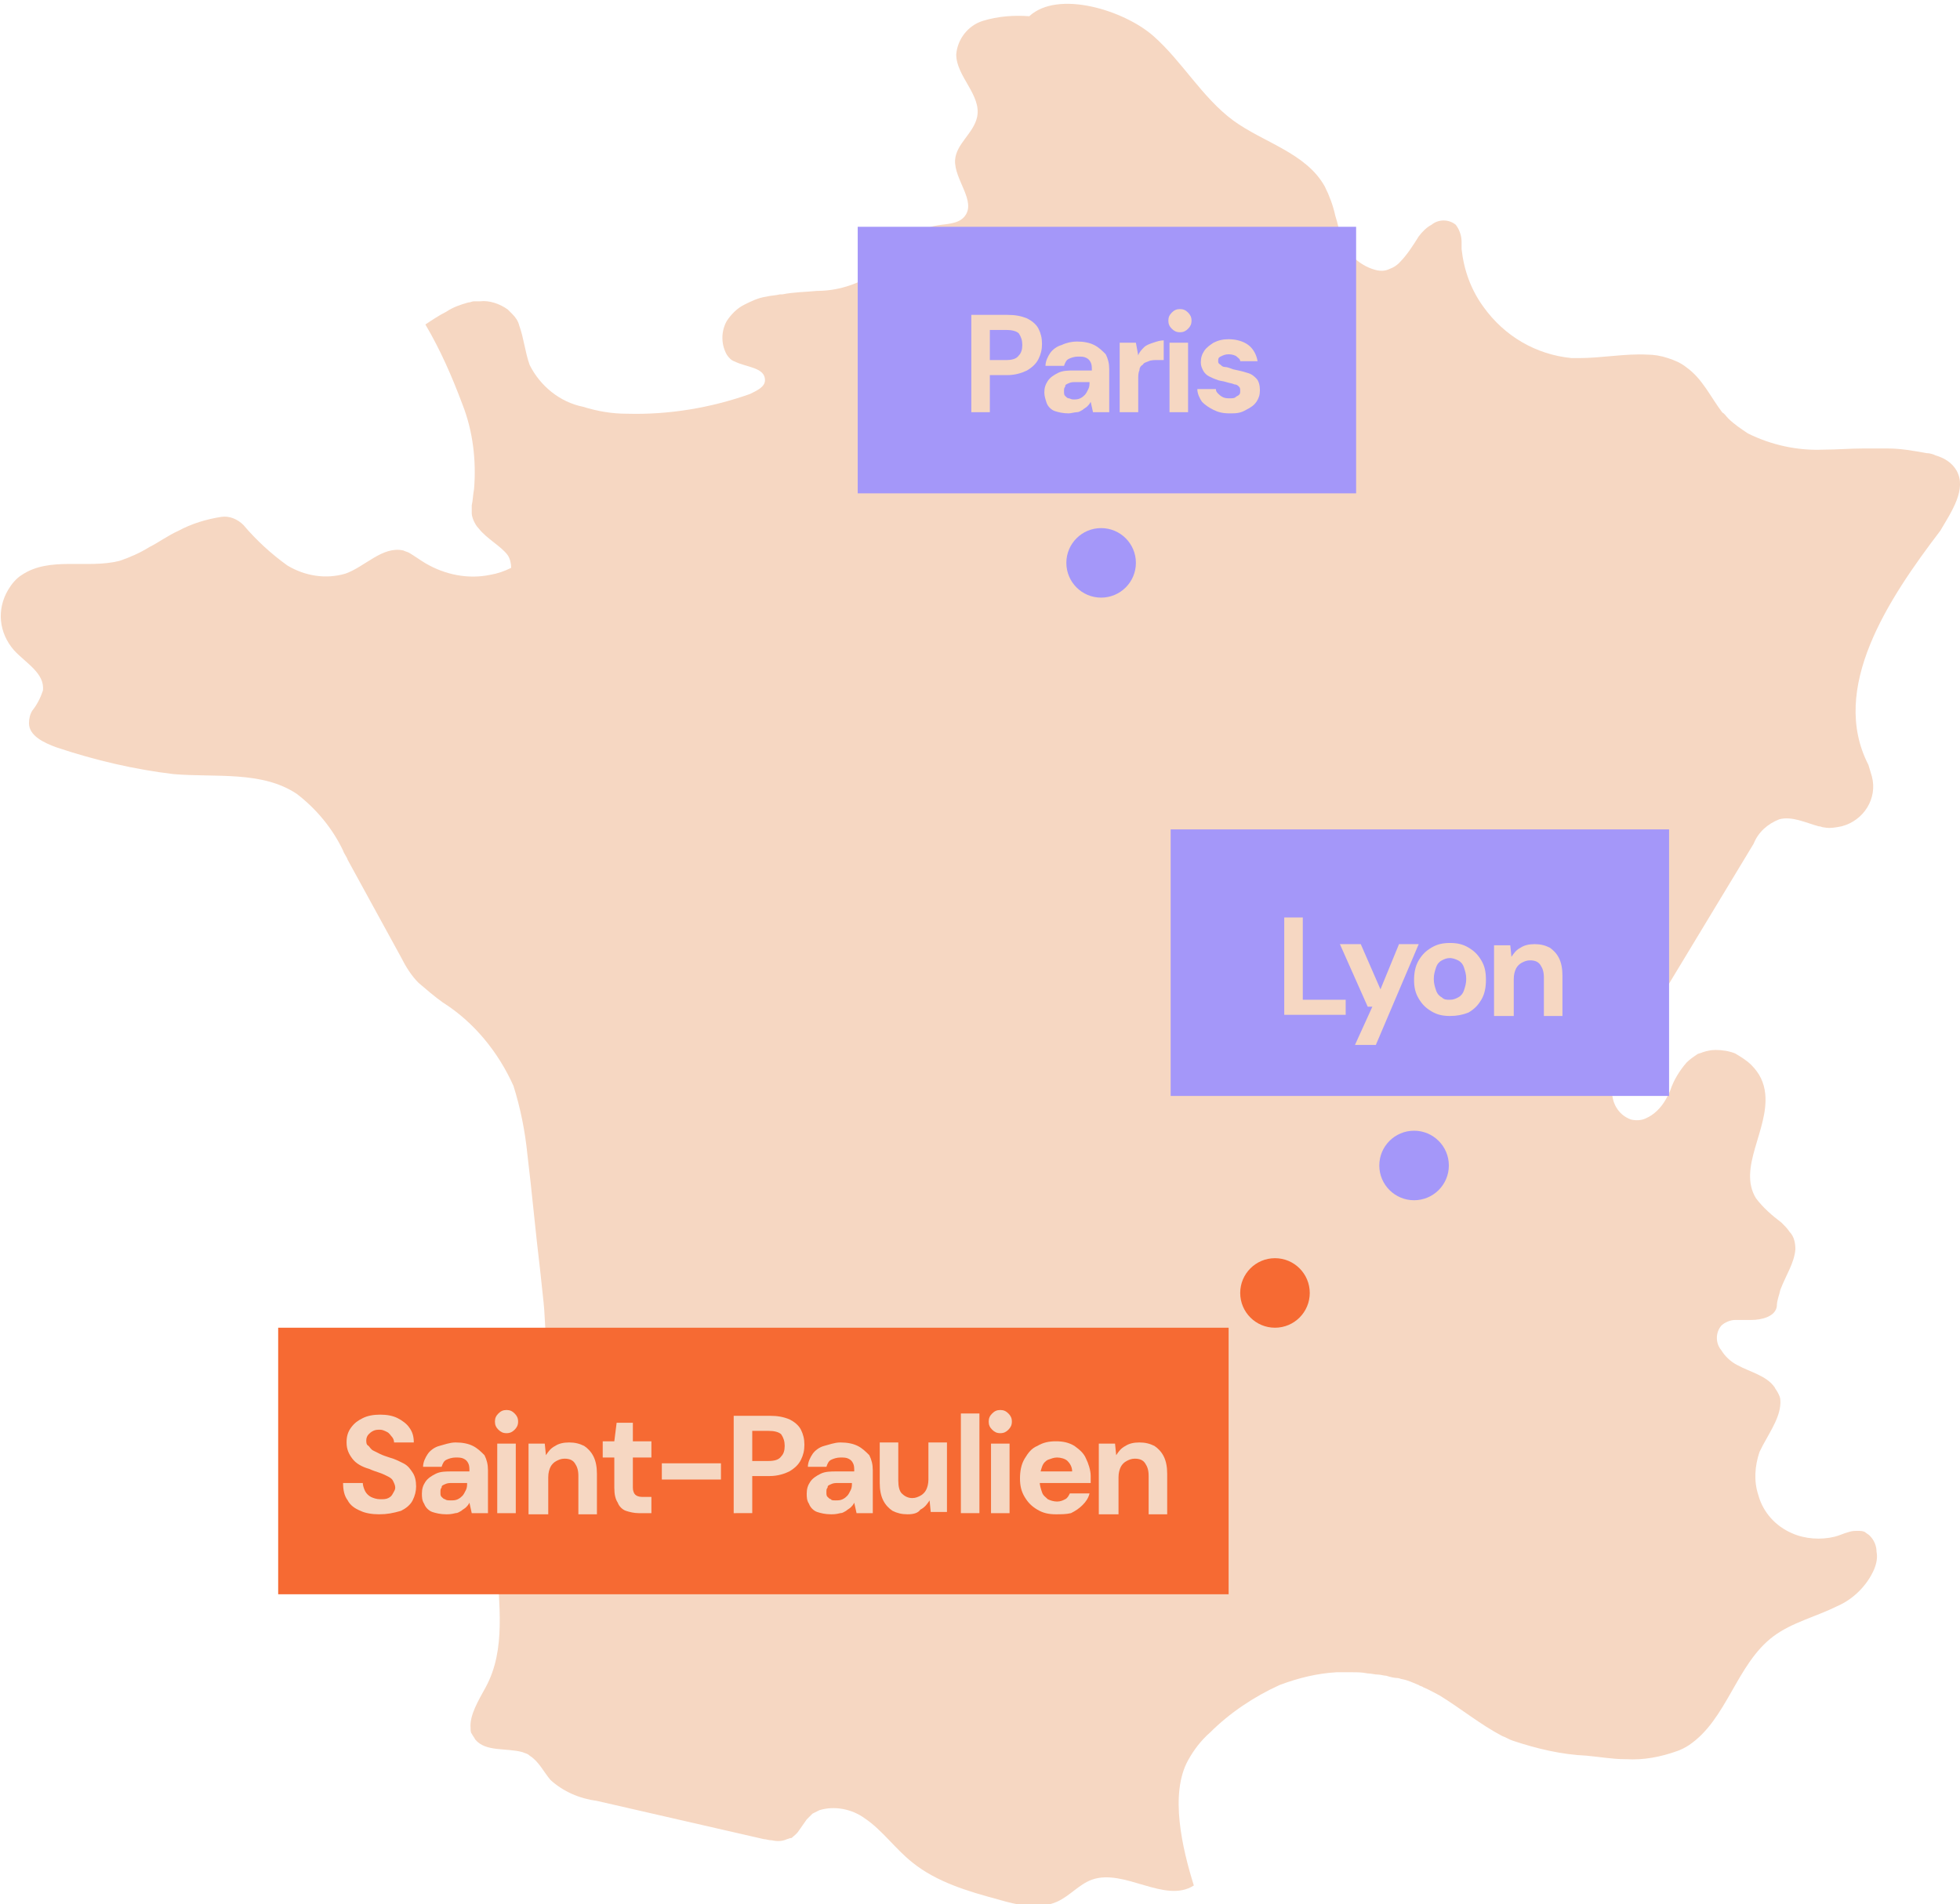
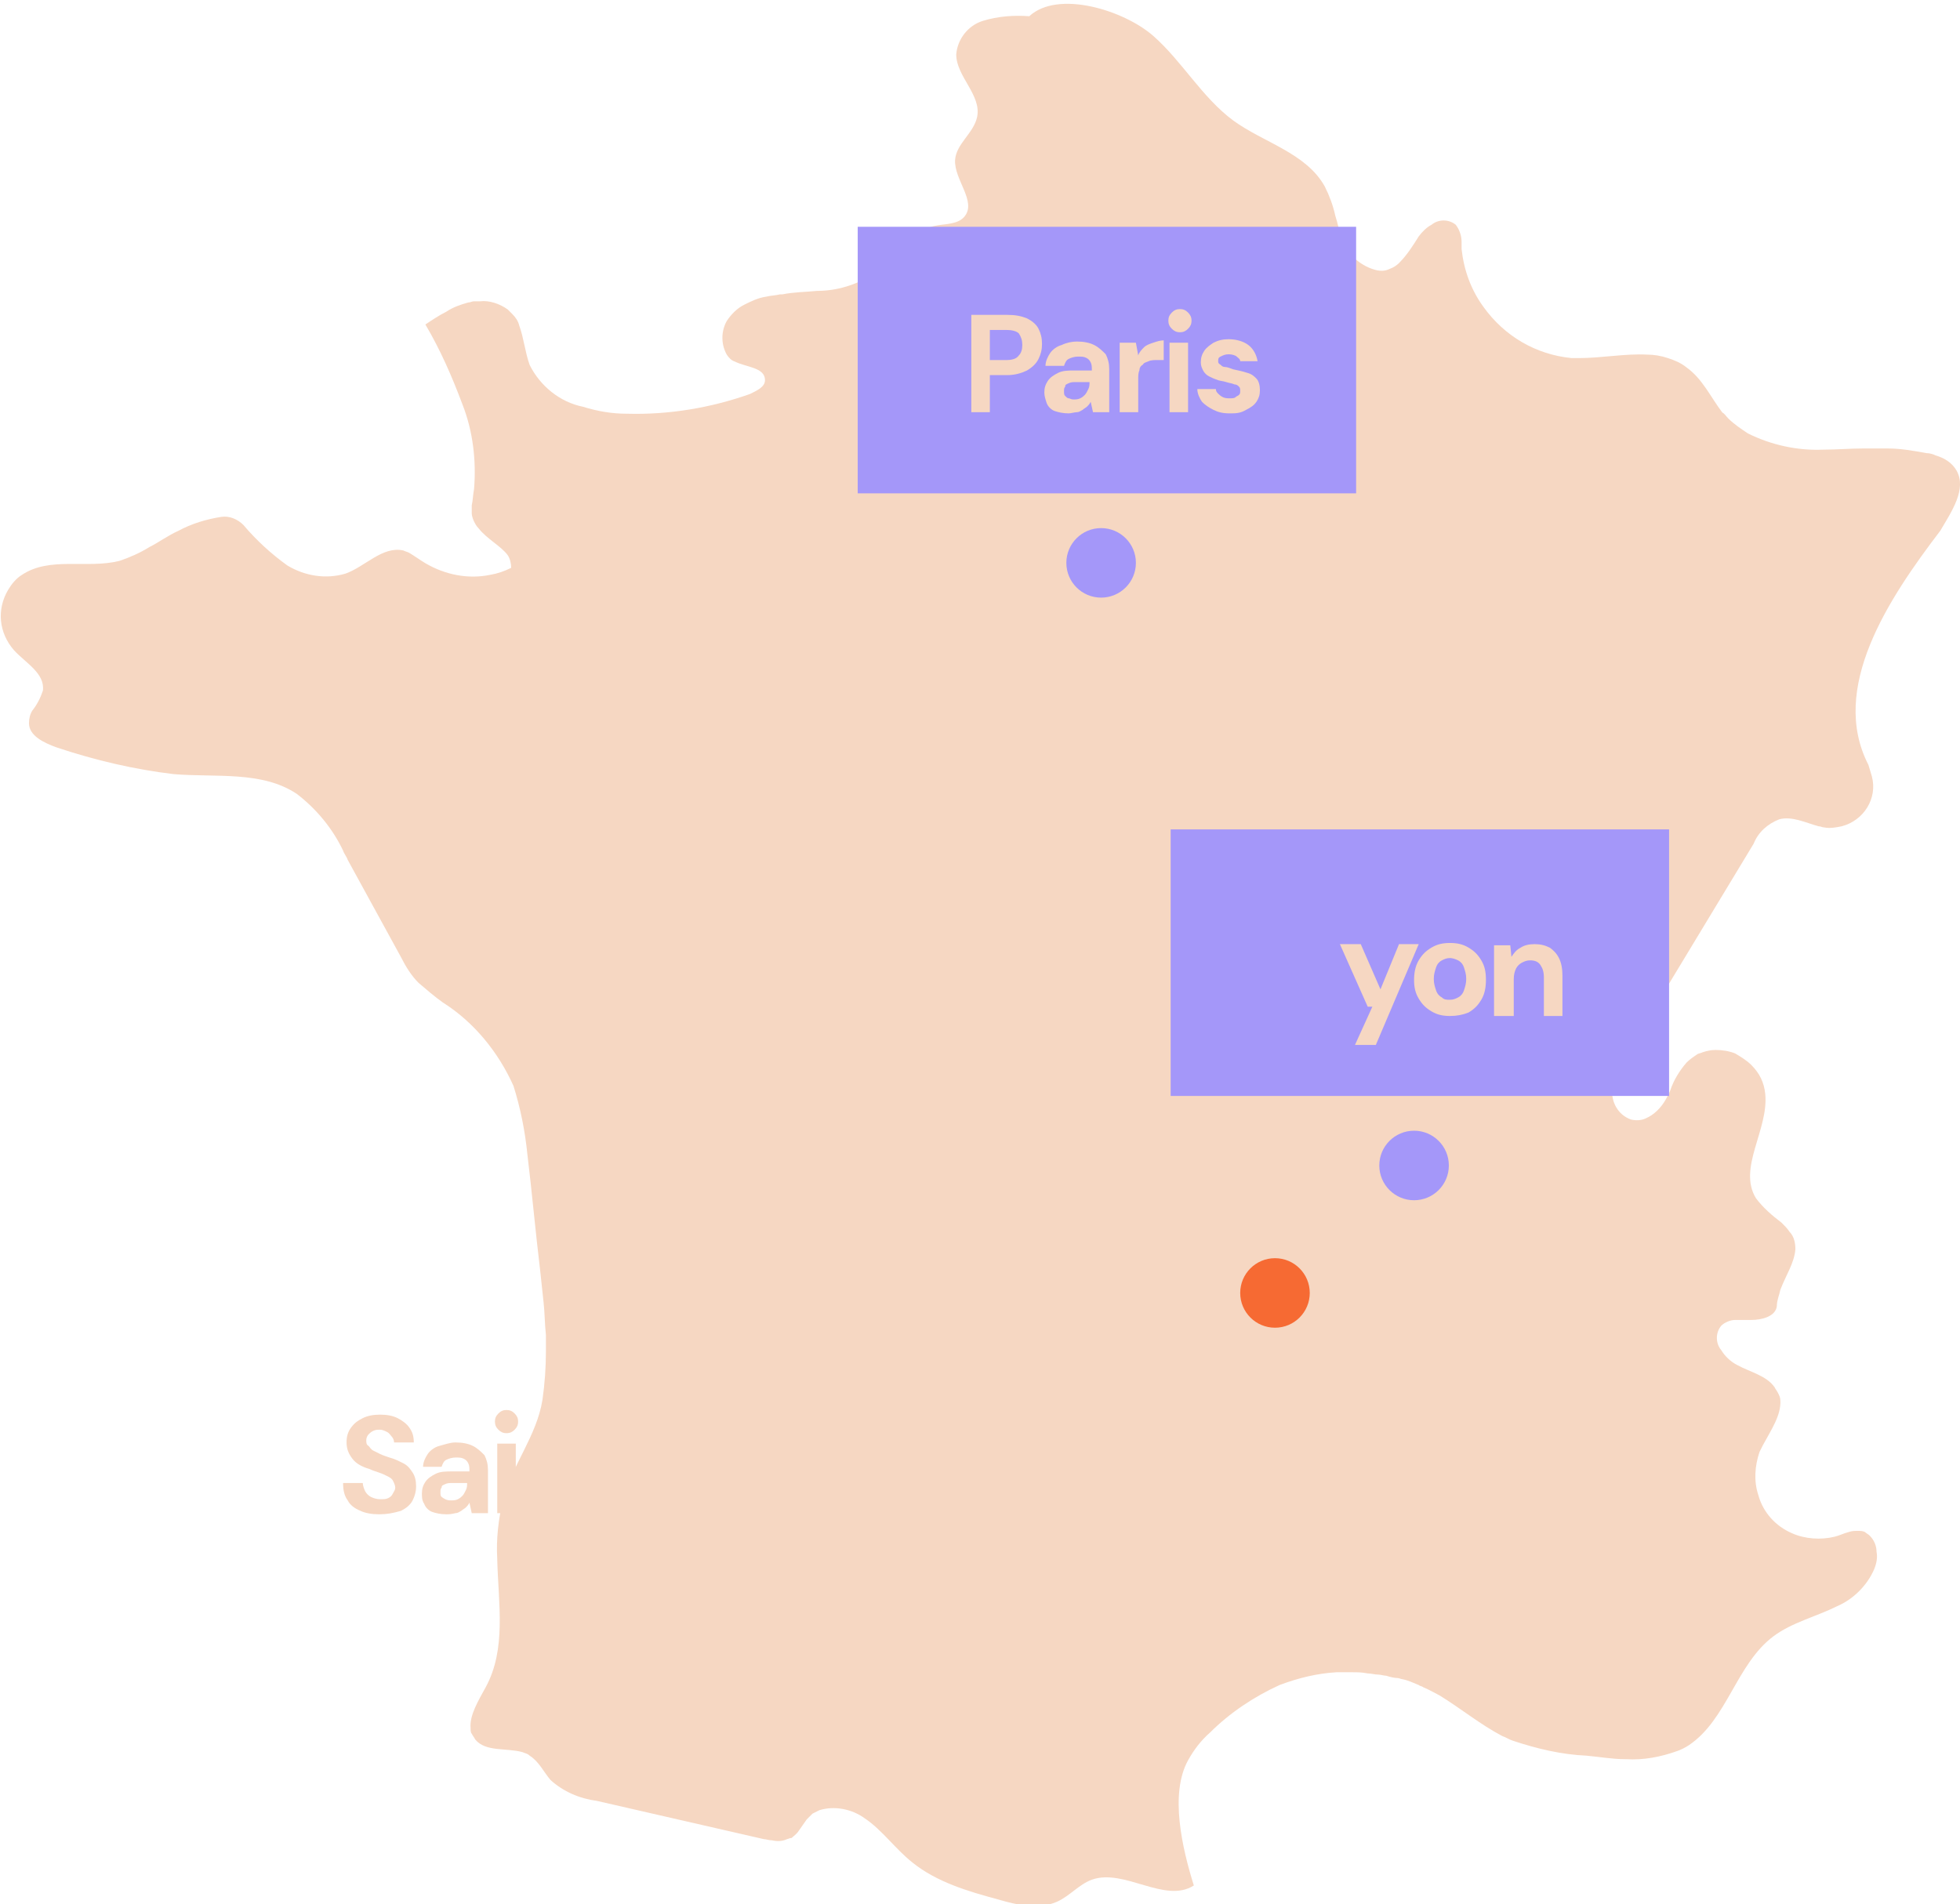
<svg xmlns="http://www.w3.org/2000/svg" version="1.1" id="Calque_1" x="0px" y="0px" viewBox="0 0 169.1 164.3" style="enable-background:new 0 0 169.1 164.3;" xml:space="preserve">
  <style type="text/css">
	.st0{fill:#F6D7C2;}
	.st1{fill:#F66A33;}
	.st2{fill:#A497F9;}
</style>
  <g id="Groupe_1767" transform="translate(-101 -18825.43)">
    <g id="Groupe_1615" transform="translate(101 18825.43)">
      <g>
        <g id="Groupe_1614">
          <path id="Tracé_6203" class="st0" d="M168.8,40.6c-0.4-0.7-1.1-1.1-1.8-1.3c-0.2-0.1-0.5-0.2-0.8-0.2c-1.1-0.2-2.2-0.4-3.3-0.4      c-0.7,0-1.5,0-2.2,0c-1.1,0-2.2,0.1-3.4,0.1c-2.2,0.1-4.5-0.4-6.5-1.4c-0.6-0.4-1.2-0.8-1.7-1.3c-0.2-0.2-0.3-0.4-0.5-0.5      c-1-1.3-1.7-2.9-3.1-3.9c-0.5-0.4-1-0.6-1.6-0.8c-0.6-0.2-1.2-0.3-1.8-0.3c-1.9-0.1-3.9,0.3-5.9,0.3c-0.2,0-0.4,0-0.6,0      c-3.1-0.3-5.8-1.9-7.6-4.4c-1.1-1.5-1.7-3.2-1.9-5c0-0.2,0-0.4,0-0.6c0-0.6-0.2-1.1-0.5-1.5c-0.6-0.5-1.5-0.5-2.1,0      c-0.4,0.2-0.8,0.6-1.1,1c-0.5,0.8-1,1.6-1.7,2.3c-0.2,0.2-0.5,0.4-0.8,0.5c-0.4,0.2-0.8,0.2-1.2,0.1c-0.8-0.2-1.6-0.7-2.1-1.3      c-0.3-0.3-0.5-0.7-0.7-1.1c-0.2-0.4-0.3-0.8-0.4-1.2c-0.1-0.4-0.2-0.8-0.3-1.1c-0.2-0.9-0.5-1.7-0.9-2.5      c-1.6-2.9-5.3-3.8-7.9-5.7c-2.7-2-4.4-5.1-6.9-7.3s-8.2-4-10.7-1.7c-1.3-0.1-2.7,0-4,0.4c-1.3,0.4-2.2,1.6-2.3,2.9      c0,1.9,2.2,3.5,1.8,5.4c-0.3,1.4-1.8,2.3-1.9,3.7c-0.1,1.7,1.9,3.6,0.8,4.9c-0.6,0.7-1.7,0.6-2.6,0.8c-2.2,0.5-3.4,2.9-5.3,4.2      c-1.5,0.9-3.1,1.4-4.8,1.4c-1,0.1-2,0.1-3,0.3c-0.1,0-0.2,0-0.2,0c-0.4,0.1-0.8,0.1-1.2,0.2c-0.7,0.1-1.3,0.4-1.9,0.7      c-0.6,0.3-1.1,0.8-1.5,1.4c-0.5,0.9-0.5,2,0,2.9c0.2,0.3,0.4,0.5,0.7,0.6c1,0.5,2.6,0.5,2.6,1.6c0,0.6-0.7,0.9-1.3,1.2      c-3.4,1.2-7,1.8-10.6,1.7c-1.3,0-2.5-0.2-3.8-0.6c-2-0.4-3.7-1.8-4.6-3.6c-0.4-1.1-0.5-2.3-0.9-3.4c-0.1-0.4-0.3-0.7-0.6-1      c-0.1-0.1-0.2-0.2-0.4-0.4c-0.7-0.5-1.6-0.8-2.4-0.7c-0.2,0-0.4,0-0.5,0c-0.2,0-0.3,0.1-0.5,0.1c-0.7,0.2-1.3,0.4-1.9,0.8      c-0.6,0.3-1.2,0.7-1.8,1.1c1.3,2.2,2.3,4.5,3.2,6.9c0.9,2.3,1.2,4.8,1,7.3c-0.1,0.5-0.1,1-0.2,1.4c0,0.2,0,0.5,0,0.7      c0,0.2,0.1,0.5,0.2,0.7c0.1,0.2,0.2,0.4,0.4,0.6c0.7,0.9,1.9,1.5,2.5,2.3c0.2,0.3,0.3,0.7,0.3,1.1c-0.6,0.3-1.2,0.5-1.8,0.6      c-1.9,0.4-3.9,0-5.6-1c-0.5-0.3-0.9-0.6-1.4-0.9c-0.2-0.1-0.3-0.1-0.5-0.2c-1.8-0.4-3.3,1.4-5,2c-1.7,0.5-3.5,0.2-5-0.7      c-1.4-1-2.7-2.2-3.8-3.5c-0.5-0.5-1.2-0.8-1.9-0.7c-1.3,0.2-2.6,0.6-3.7,1.2c-0.9,0.4-1.7,1-2.5,1.4c-0.8,0.5-1.7,0.9-2.6,1.2      c-2.8,0.7-6-0.4-8.4,1.2c-0.5,0.3-0.9,0.8-1.2,1.3c-1,1.7-0.8,3.7,0.5,5.2c1,1.1,2.7,2,2.5,3.5c-0.2,0.6-0.5,1.2-0.9,1.7      c-0.2,0.3-0.3,0.7-0.3,1.1c0,1.1,1.3,1.7,2.4,2.1c3.3,1.1,6.7,1.9,10.1,2.3c3.6,0.3,7.6-0.3,10.6,1.7c1.7,1.3,3.1,3,4,4.9      c0.1,0.3,0.3,0.5,0.4,0.8l4.6,8.4c0.4,0.8,0.9,1.6,1.5,2.2c0.7,0.6,1.4,1.2,2.1,1.7c2.7,1.7,4.8,4.3,6.1,7.2      c0.6,1.9,1,3.9,1.2,5.9c0.4,3.3,0.7,6.7,1.1,10c0.1,0.9,0.2,1.9,0.3,2.8s0.1,1.9,0.2,2.8c0,0.5,0,0.9,0,1.4      c0,1.4-0.1,2.8-0.3,4.2c-0.5,3.1-2.6,5.6-3.4,8.6c-0.4,1.7-0.6,3.4-0.5,5.1v0.1c0.1,3.8,0.8,7.7-1,11c-0.6,1.1-1.4,2.4-1.3,3.5      c0,0.2,0,0.4,0.1,0.5c0.1,0.2,0.2,0.3,0.3,0.5c0.9,1.1,2.7,0.7,4.1,1.1c0.2,0.1,0.4,0.1,0.6,0.3c0.8,0.5,1.2,1.4,1.8,2.1      c1.1,1,2.5,1.6,4,1.8l14.4,3.3c0.2,0,0.4,0.1,0.7,0.1c0.4,0.1,0.9,0.1,1.3-0.1c0.1,0,0.2-0.1,0.4-0.1c0.2-0.2,0.4-0.3,0.6-0.6      c0.2-0.3,0.5-0.7,0.7-1c0.2-0.2,0.3-0.3,0.5-0.5l0,0c0.2-0.1,0.4-0.2,0.6-0.3c1.3-0.4,2.8-0.1,3.9,0.7c1.5,1,2.6,2.6,4.1,3.8      c2.1,1.7,4.8,2.5,7.4,3.2c1.7,0.5,3.5,0.9,5.1,0.2c1.1-0.5,1.9-1.5,3-1.9c2.8-1,6.3,2.1,8.8,0.5c-1-3.2-2.1-7.9-0.5-10.8      c0.5-0.9,1.1-1.7,1.9-2.4c1.7-1.7,3.8-3.1,6-4.1c1.6-0.6,3.2-1,4.9-1.1c0.3,0,0.6,0,0.9,0c0.2,0,0.4,0,0.5,0      c0.4,0,0.8,0,1.3,0.1c0.3,0,0.6,0.1,0.9,0.1c0.2,0,0.5,0.1,0.7,0.1c0.3,0.1,0.7,0.2,1,0.2c0.1,0,0.3,0.1,0.4,0.1      c0.5,0.1,0.9,0.3,1.4,0.5c0.1,0.1,0.3,0.1,0.4,0.2c0.5,0.2,1,0.5,1.4,0.7c1.8,1.1,3.5,2.5,5.4,3.5c0.3,0.1,0.6,0.3,0.9,0.4      c2.1,0.7,4.2,1.2,6.4,1.3c1.1,0.1,2.2,0.3,3.3,0.3l0.1,0c1.5,0.1,3-0.2,4.4-0.7c0.3-0.1,0.7-0.3,1-0.5c3.3-2.2,4.1-7,7.3-9.4      c1.6-1.2,3.7-1.7,5.5-2.6c1.4-0.6,2.6-1.8,3.2-3.2c0.2-0.5,0.3-1,0.2-1.5c0-0.5-0.2-1-0.6-1.4c-0.1-0.1-0.3-0.2-0.4-0.3      c-0.2-0.1-0.4-0.1-0.6-0.1c-0.3,0-0.5,0-0.8,0.1c-0.4,0.1-0.8,0.3-1.2,0.4c-1.2,0.3-2.6,0.2-3.7-0.3c-1.4-0.6-2.5-1.8-2.9-3.3      c-0.4-1.2-0.3-2.5,0.1-3.7c0.1-0.2,0.2-0.4,0.3-0.6c0.7-1.3,1.6-2.6,1.5-3.9c0-0.2-0.1-0.4-0.2-0.6c-0.1-0.2-0.2-0.3-0.3-0.5      c-0.7-1-2.1-1.3-3.2-1.9c-0.6-0.3-1.1-0.8-1.4-1.3c-0.5-0.6-0.5-1.5,0-2.1c0.3-0.3,0.8-0.5,1.2-0.5c0.5,0,1,0,1.4,0      c0.9,0,2.1-0.3,2.2-1.2c0-0.5,0.2-0.9,0.3-1.4c0.5-1.3,1.2-2.3,1.3-3.5c0-0.5-0.1-1.1-0.5-1.5c-0.2-0.3-0.4-0.5-0.7-0.8      c-0.8-0.6-1.6-1.3-2.2-2.1c-1.6-2.6,1.1-5.9,0.8-9c-0.1-1-0.5-1.8-1.2-2.5c-0.4-0.4-0.9-0.7-1.4-1c-0.5-0.2-1.1-0.3-1.7-0.3      c-0.4,0-0.8,0.1-1.1,0.2c-0.2,0.1-0.4,0.1-0.5,0.2c-0.3,0.2-0.6,0.4-0.9,0.7c-0.6,0.7-1.1,1.5-1.4,2.4c-0.1,0.3-0.3,0.6-0.4,0.8      c-0.4,0.7-1,1.3-1.7,1.6c-0.4,0.2-0.9,0.2-1.3,0.1c-1.1-0.4-1.7-1.5-1.6-2.6c0.2-1.1,0.6-2.1,1.2-3l11-18.2      c0.4-1,1.2-1.7,2.2-2.1c1.1-0.3,2.3,0.3,3.4,0.6c0.2,0,0.3,0.1,0.5,0.1c0.5,0.1,1,0,1.5-0.1c1.9-0.5,3.1-2.4,2.6-4.3      c-0.1-0.3-0.2-0.7-0.3-1c-3.4-6.6,1.7-14.3,6.2-20.2C168.4,44.1,169.7,42.2,168.8,40.6" />
        </g>
      </g>
    </g>
    <g id="Groupe_1616" transform="translate(-3 -8)">
-       <rect id="Rectangle_1599" x="128" y="18948" class="st1" width="82" height="23" />
      <circle id="Ellipse_60" class="st1" cx="214" cy="18945" r="3" />
      <path class="st0" d="M136.7,18964.1c-0.6,0-1.2-0.1-1.6-0.3c-0.5-0.2-0.9-0.5-1.1-0.9c-0.3-0.4-0.4-0.9-0.4-1.5h1.7    c0,0.2,0.1,0.5,0.2,0.7c0.1,0.2,0.3,0.4,0.5,0.5c0.2,0.1,0.5,0.2,0.8,0.2c0.3,0,0.5,0,0.7-0.1s0.3-0.2,0.4-0.4s0.2-0.3,0.2-0.5    c0-0.2-0.1-0.4-0.2-0.6c-0.1-0.2-0.3-0.3-0.5-0.4c-0.2-0.1-0.4-0.2-0.7-0.3s-0.6-0.2-0.8-0.3c-0.7-0.2-1.2-0.5-1.5-0.9    c-0.3-0.4-0.5-0.8-0.5-1.4c0-0.5,0.1-0.9,0.4-1.3s0.6-0.6,1-0.8s0.9-0.3,1.5-0.3c0.6,0,1.1,0.1,1.5,0.3c0.4,0.2,0.8,0.5,1,0.8    c0.3,0.4,0.4,0.8,0.4,1.3h-1.7c0-0.2-0.1-0.4-0.2-0.5s-0.2-0.3-0.4-0.4c-0.2-0.1-0.4-0.2-0.6-0.2c-0.2,0-0.4,0-0.6,0.1    s-0.3,0.2-0.4,0.3c-0.1,0.1-0.2,0.3-0.2,0.5c0,0.2,0,0.4,0.2,0.5c0.1,0.1,0.2,0.3,0.4,0.4c0.2,0.1,0.4,0.2,0.6,0.3    c0.2,0.1,0.5,0.2,0.8,0.3c0.4,0.1,0.8,0.3,1.2,0.5c0.4,0.2,0.6,0.5,0.8,0.8c0.2,0.3,0.3,0.7,0.3,1.2c0,0.4-0.1,0.8-0.3,1.2    c-0.2,0.4-0.6,0.7-1,0.9C137.9,18964,137.4,18964.1,136.7,18964.1z" />
-       <path class="st0" d="M142.5,18964.1c-0.5,0-0.9-0.1-1.2-0.2s-0.6-0.4-0.7-0.7c-0.2-0.3-0.2-0.6-0.2-0.9c0-0.4,0.1-0.7,0.3-1    c0.2-0.3,0.5-0.5,0.9-0.7c0.4-0.2,0.9-0.2,1.4-0.2h1.5c0-0.3,0-0.5-0.1-0.7c-0.1-0.2-0.2-0.3-0.4-0.4c-0.2-0.1-0.4-0.1-0.7-0.1    c-0.3,0-0.6,0.1-0.8,0.2c-0.2,0.1-0.3,0.3-0.4,0.6h-1.6c0-0.4,0.2-0.8,0.4-1.1s0.6-0.6,1-0.7s0.9-0.3,1.4-0.3    c0.6,0,1.1,0.1,1.5,0.3c0.4,0.2,0.7,0.5,1,0.8c0.2,0.4,0.3,0.8,0.3,1.3v3.7h-1.4l-0.2-0.9c-0.1,0.2-0.2,0.3-0.3,0.4    c-0.1,0.1-0.3,0.2-0.4,0.3c-0.2,0.1-0.3,0.2-0.5,0.2C142.9,18964.1,142.7,18964.1,142.5,18964.1z M142.9,18962.9    c0.2,0,0.4,0,0.6-0.1s0.3-0.2,0.4-0.3c0.1-0.1,0.2-0.3,0.3-0.5c0.1-0.2,0.1-0.4,0.1-0.6v0H143c-0.2,0-0.4,0-0.6,0.1    c-0.2,0.1-0.3,0.1-0.3,0.3c-0.1,0.1-0.1,0.2-0.1,0.4c0,0.2,0,0.3,0.1,0.4c0.1,0.1,0.2,0.2,0.3,0.2    C142.5,18962.9,142.7,18962.9,142.9,18962.9z" />
+       <path class="st0" d="M142.5,18964.1c-0.5,0-0.9-0.1-1.2-0.2s-0.6-0.4-0.7-0.7c-0.2-0.3-0.2-0.6-0.2-0.9c0-0.4,0.1-0.7,0.3-1    c0.2-0.3,0.5-0.5,0.9-0.7c0.4-0.2,0.9-0.2,1.4-0.2h1.5c0-0.3,0-0.5-0.1-0.7c-0.1-0.2-0.2-0.3-0.4-0.4c-0.2-0.1-0.4-0.1-0.7-0.1    c-0.3,0-0.6,0.1-0.8,0.2c-0.2,0.1-0.3,0.3-0.4,0.6h-1.6c0-0.4,0.2-0.8,0.4-1.1s0.6-0.6,1-0.7s0.9-0.3,1.4-0.3    c0.6,0,1.1,0.1,1.5,0.3c0.4,0.2,0.7,0.5,1,0.8c0.2,0.4,0.3,0.8,0.3,1.3v3.7h-1.4l-0.2-0.9c-0.1,0.2-0.2,0.3-0.3,0.4    c-0.1,0.1-0.3,0.2-0.4,0.3c-0.2,0.1-0.3,0.2-0.5,0.2C142.9,18964.1,142.7,18964.1,142.5,18964.1z M142.9,18962.9    c0.2,0,0.4,0,0.6-0.1s0.3-0.2,0.4-0.3c0.1-0.1,0.2-0.3,0.3-0.5c0.1-0.2,0.1-0.4,0.1-0.6v0H143c-0.2,0-0.4,0-0.6,0.1    c-0.2,0.1-0.3,0.1-0.3,0.3c-0.1,0.1-0.1,0.2-0.1,0.4c0,0.2,0,0.3,0.1,0.4C142.5,18962.9,142.7,18962.9,142.9,18962.9z" />
      <path class="st0" d="M147.7,18957.1c-0.3,0-0.5-0.1-0.7-0.3c-0.2-0.2-0.3-0.4-0.3-0.7s0.1-0.5,0.3-0.7c0.2-0.2,0.4-0.3,0.7-0.3    c0.3,0,0.5,0.1,0.7,0.3s0.3,0.4,0.3,0.7s-0.1,0.5-0.3,0.7S148,18957.1,147.7,18957.1z M146.9,18964v-6h1.6v6H146.9z" />
-       <path class="st0" d="M149.6,18964v-6h1.4l0.1,1c0.2-0.3,0.4-0.6,0.8-0.8c0.3-0.2,0.7-0.3,1.2-0.3c0.5,0,0.9,0.1,1.3,0.3    c0.3,0.2,0.6,0.5,0.8,0.9c0.2,0.4,0.3,0.9,0.3,1.5v3.5h-1.6v-3.3c0-0.5-0.1-0.8-0.3-1.1c-0.2-0.3-0.5-0.4-0.9-0.4    c-0.3,0-0.5,0.1-0.7,0.2c-0.2,0.1-0.4,0.3-0.5,0.5c-0.1,0.2-0.2,0.5-0.2,0.9v3.2H149.6z" />
      <path class="st0" d="M159.1,18964c-0.4,0-0.8-0.1-1.1-0.2c-0.3-0.1-0.6-0.4-0.7-0.7c-0.2-0.3-0.3-0.7-0.3-1.3v-2.6h-1v-1.4h1    l0.2-1.6h1.4v1.6h1.6v1.4h-1.6v2.6c0,0.3,0.1,0.5,0.2,0.6s0.3,0.2,0.6,0.2h0.8v1.4H159.1z" />
      <path class="st0" d="M161.1,18961.1v-1.4h5.1v1.4H161.1z" />
      <path class="st0" d="M167.3,18964v-8.4h3.1c0.7,0,1.2,0.1,1.7,0.3c0.4,0.2,0.8,0.5,1,0.9c0.2,0.4,0.3,0.8,0.3,1.3    c0,0.5-0.1,0.9-0.3,1.3c-0.2,0.4-0.5,0.7-1,1c-0.4,0.2-1,0.4-1.7,0.4h-1.5v3.2H167.3z M168.9,18959.5h1.4c0.5,0,0.9-0.1,1.1-0.4    c0.2-0.2,0.3-0.5,0.3-0.9c0-0.4-0.1-0.7-0.3-1c-0.2-0.2-0.6-0.3-1.1-0.3h-1.4V18959.5z" />
      <path class="st0" d="M175.7,18964.1c-0.5,0-0.9-0.1-1.2-0.2s-0.6-0.4-0.7-0.7c-0.2-0.3-0.2-0.6-0.2-0.9c0-0.4,0.1-0.7,0.3-1    c0.2-0.3,0.5-0.5,0.9-0.7c0.4-0.2,0.9-0.2,1.4-0.2h1.5c0-0.3,0-0.5-0.1-0.7c-0.1-0.2-0.2-0.3-0.4-0.4c-0.2-0.1-0.4-0.1-0.7-0.1    c-0.3,0-0.6,0.1-0.8,0.2c-0.2,0.1-0.3,0.3-0.4,0.6h-1.6c0-0.4,0.2-0.8,0.4-1.1s0.6-0.6,1-0.7s0.9-0.3,1.4-0.3    c0.6,0,1.1,0.1,1.5,0.3c0.4,0.2,0.7,0.5,1,0.8c0.2,0.4,0.3,0.8,0.3,1.3v3.7h-1.4l-0.2-0.9c-0.1,0.2-0.2,0.3-0.3,0.4    c-0.1,0.1-0.3,0.2-0.4,0.3c-0.2,0.1-0.3,0.2-0.5,0.2C176.1,18964.1,175.9,18964.1,175.7,18964.1z M176.1,18962.9    c0.2,0,0.4,0,0.6-0.1s0.3-0.2,0.4-0.3c0.1-0.1,0.2-0.3,0.3-0.5c0.1-0.2,0.1-0.4,0.1-0.6v0h-1.2c-0.2,0-0.4,0-0.6,0.1    c-0.2,0.1-0.3,0.1-0.3,0.3c-0.1,0.1-0.1,0.2-0.1,0.4c0,0.2,0,0.3,0.1,0.4c0.1,0.1,0.2,0.2,0.3,0.2    C175.7,18962.9,175.9,18962.9,176.1,18962.9z" />
      <path class="st0" d="M182.3,18964.1c-0.5,0-0.9-0.1-1.3-0.3c-0.3-0.2-0.6-0.5-0.8-0.9c-0.2-0.4-0.3-0.9-0.3-1.5v-3.5h1.6v3.3    c0,0.5,0.1,0.9,0.3,1.1s0.5,0.4,0.9,0.4c0.3,0,0.5-0.1,0.7-0.2c0.2-0.1,0.4-0.3,0.5-0.5c0.1-0.2,0.2-0.5,0.2-0.9v-3.2h1.6v6h-1.4    l-0.1-1c-0.2,0.3-0.4,0.6-0.8,0.8C183.2,18964,182.8,18964.1,182.3,18964.1z" />
      <path class="st0" d="M186.9,18964v-8.6h1.6v8.6H186.9z" />
      <path class="st0" d="M190.3,18957.1c-0.3,0-0.5-0.1-0.7-0.3c-0.2-0.2-0.3-0.4-0.3-0.7s0.1-0.5,0.3-0.7c0.2-0.2,0.4-0.3,0.7-0.3    c0.3,0,0.5,0.1,0.7,0.3s0.3,0.4,0.3,0.7s-0.1,0.5-0.3,0.7S190.6,18957.1,190.3,18957.1z M189.5,18964v-6h1.6v6H189.5z" />
-       <path class="st0" d="M195.1,18964.1c-0.6,0-1.1-0.1-1.6-0.4c-0.5-0.3-0.8-0.6-1.1-1.1c-0.3-0.5-0.4-1-0.4-1.6    c0-0.6,0.1-1.2,0.4-1.7c0.3-0.5,0.6-0.9,1.1-1.1c0.5-0.3,1-0.4,1.6-0.4c0.6,0,1.1,0.1,1.6,0.4c0.4,0.3,0.8,0.6,1,1.1    c0.2,0.4,0.4,1,0.4,1.5c0,0.1,0,0.2,0,0.3s0,0.2,0,0.3h-4.9v-1h3.3c0-0.4-0.2-0.7-0.4-0.9s-0.6-0.3-0.9-0.3    c-0.3,0-0.5,0.1-0.8,0.2c-0.2,0.1-0.4,0.3-0.5,0.6c-0.1,0.3-0.2,0.6-0.2,1v0.3c0,0.3,0.1,0.6,0.2,0.9s0.3,0.4,0.5,0.6    c0.2,0.1,0.5,0.2,0.8,0.2c0.3,0,0.5-0.1,0.7-0.2c0.2-0.1,0.3-0.3,0.4-0.5h1.7c-0.1,0.4-0.3,0.7-0.6,1c-0.3,0.3-0.6,0.5-1,0.7    C196,18964.1,195.5,18964.1,195.1,18964.1z" />
      <path class="st0" d="M198.8,18964v-6h1.4l0.1,1c0.2-0.3,0.4-0.6,0.8-0.8c0.3-0.2,0.7-0.3,1.2-0.3c0.5,0,0.9,0.1,1.3,0.3    c0.3,0.2,0.6,0.5,0.8,0.9c0.2,0.4,0.3,0.9,0.3,1.5v3.5h-1.6v-3.3c0-0.5-0.1-0.8-0.3-1.1s-0.5-0.4-0.9-0.4c-0.3,0-0.5,0.1-0.7,0.2    c-0.2,0.1-0.4,0.3-0.5,0.5s-0.2,0.5-0.2,0.9v3.2H198.8z" />
    </g>
    <g id="Groupe_1617" transform="translate(9 -19)">
      <rect id="Rectangle_1599-2" x="193" y="18916" class="st2" width="43" height="23" />
      <circle id="Ellipse_60-2" class="st2" cx="214" cy="18945" r="3" />
-       <path class="st0" d="M202.8,18932v-8.4h1.6v7.1h3.7v1.3H202.8z" />
      <path class="st0" d="M208.9,18934.6l1.5-3.3H210l-2.4-5.4h1.8l1.7,3.9l1.6-3.9h1.7l-3.7,8.7H208.9z" />
      <path class="st0" d="M217.1,18932.1c-0.6,0-1.1-0.1-1.6-0.4s-0.8-0.6-1.1-1.1c-0.3-0.5-0.4-1-0.4-1.6c0-0.6,0.1-1.2,0.4-1.7    c0.3-0.5,0.6-0.8,1.1-1.1s1-0.4,1.6-0.4c0.6,0,1.1,0.1,1.6,0.4s0.8,0.6,1.1,1.1c0.3,0.5,0.4,1,0.4,1.7c0,0.6-0.1,1.2-0.4,1.7    s-0.6,0.8-1.1,1.1C218.2,18932,217.7,18932.1,217.1,18932.1z M217.1,18930.7c0.3,0,0.5-0.1,0.7-0.2c0.2-0.1,0.4-0.3,0.5-0.6    c0.1-0.3,0.2-0.6,0.2-1s-0.1-0.7-0.2-1c-0.1-0.3-0.3-0.5-0.5-0.6c-0.2-0.1-0.5-0.2-0.7-0.2c-0.3,0-0.5,0.1-0.7,0.2    c-0.2,0.1-0.4,0.3-0.5,0.6s-0.2,0.6-0.2,1s0.1,0.7,0.2,1s0.3,0.5,0.5,0.6C216.6,18930.7,216.8,18930.7,217.1,18930.7z" />
      <path class="st0" d="M220.9,18932v-6h1.4l0.1,1c0.2-0.3,0.4-0.6,0.8-0.8c0.3-0.2,0.7-0.3,1.2-0.3c0.5,0,0.9,0.1,1.3,0.3    c0.3,0.2,0.6,0.5,0.8,0.9c0.2,0.4,0.3,0.9,0.3,1.5v3.5h-1.6v-3.3c0-0.5-0.1-0.8-0.3-1.1c-0.2-0.3-0.5-0.4-0.9-0.4    c-0.3,0-0.5,0.1-0.7,0.2c-0.2,0.1-0.4,0.3-0.5,0.5c-0.1,0.2-0.2,0.5-0.2,0.9v3.2H220.9z" />
    </g>
    <g id="Groupe_1618" transform="translate(-18 -71)">
      <rect id="Rectangle_1599-3" x="193" y="18916" class="st2" width="43" height="23" />
      <circle id="Ellipse_60-3" class="st2" cx="214" cy="18945" r="3" />
      <path class="st0" d="M202.8,18932v-8.4h3.1c0.7,0,1.2,0.1,1.7,0.3c0.4,0.2,0.8,0.5,1,0.9c0.2,0.4,0.3,0.8,0.3,1.3    c0,0.5-0.1,0.9-0.3,1.3c-0.2,0.4-0.5,0.7-1,1c-0.4,0.2-1,0.4-1.7,0.4h-1.5v3.2H202.8z M204.4,18927.5h1.4c0.5,0,0.9-0.1,1.1-0.4    c0.2-0.2,0.3-0.5,0.3-0.9c0-0.4-0.1-0.7-0.3-1c-0.2-0.2-0.6-0.3-1.1-0.3h-1.4V18927.5z" />
      <path class="st0" d="M211.2,18932.1c-0.5,0-0.9-0.1-1.2-0.2s-0.6-0.4-0.7-0.7s-0.2-0.6-0.2-0.9c0-0.4,0.1-0.7,0.3-1    c0.2-0.3,0.5-0.5,0.9-0.7c0.4-0.2,0.9-0.2,1.4-0.2h1.5c0-0.3,0-0.5-0.1-0.7c-0.1-0.2-0.2-0.3-0.4-0.4c-0.2-0.1-0.4-0.1-0.7-0.1    c-0.3,0-0.6,0.1-0.8,0.2c-0.2,0.1-0.3,0.3-0.4,0.6h-1.6c0-0.4,0.2-0.8,0.4-1.1s0.6-0.6,1-0.7c0.4-0.2,0.9-0.3,1.3-0.3    c0.6,0,1.1,0.1,1.5,0.3c0.4,0.2,0.7,0.5,1,0.8c0.2,0.4,0.3,0.8,0.3,1.3v3.7h-1.4l-0.2-0.9c-0.1,0.2-0.2,0.3-0.3,0.4    c-0.1,0.1-0.3,0.2-0.4,0.3c-0.2,0.1-0.3,0.2-0.5,0.2S211.4,18932.1,211.2,18932.1z M211.6,18930.9c0.2,0,0.4,0,0.6-0.1    s0.3-0.2,0.4-0.3c0.1-0.1,0.2-0.3,0.3-0.5c0.1-0.2,0.1-0.4,0.1-0.6v0h-1.2c-0.2,0-0.4,0-0.6,0.1c-0.2,0.1-0.3,0.1-0.3,0.3    c-0.1,0.1-0.1,0.2-0.1,0.4c0,0.2,0,0.3,0.1,0.4c0.1,0.1,0.2,0.2,0.3,0.2S211.4,18930.9,211.6,18930.9z" />
      <path class="st0" d="M215.6,18932v-6h1.4l0.2,1.1c0.1-0.3,0.3-0.5,0.5-0.7c0.2-0.2,0.5-0.3,0.8-0.4c0.3-0.1,0.6-0.2,0.9-0.2v1.7    h-0.6c-0.2,0-0.5,0-0.7,0.1c-0.2,0.1-0.4,0.1-0.5,0.3c-0.2,0.1-0.3,0.3-0.3,0.5c-0.1,0.2-0.1,0.5-0.1,0.8v2.8H215.6z" />
      <path class="st0" d="M220.8,18925.1c-0.3,0-0.5-0.1-0.7-0.3c-0.2-0.2-0.3-0.4-0.3-0.7s0.1-0.5,0.3-0.7c0.2-0.2,0.4-0.3,0.7-0.3    c0.3,0,0.5,0.1,0.7,0.3c0.2,0.2,0.3,0.4,0.3,0.7s-0.1,0.5-0.3,0.7C221.3,18925,221.1,18925.1,220.8,18925.1z M219.9,18932v-6h1.6    v6H219.9z" />
      <path class="st0" d="M225.1,18932.1c-0.6,0-1-0.1-1.4-0.3c-0.4-0.2-0.7-0.4-1-0.7c-0.2-0.3-0.4-0.7-0.4-1.1h1.6    c0,0.2,0.1,0.3,0.2,0.4c0.1,0.1,0.2,0.2,0.4,0.3c0.2,0.1,0.4,0.1,0.6,0.1c0.2,0,0.4,0,0.5-0.1c0.1-0.1,0.2-0.1,0.3-0.2    c0.1-0.1,0.1-0.2,0.1-0.3c0-0.2,0-0.3-0.1-0.4s-0.2-0.2-0.4-0.2c-0.2-0.1-0.4-0.1-0.7-0.2c-0.3-0.1-0.6-0.1-0.8-0.2    c-0.3-0.1-0.5-0.2-0.7-0.3c-0.2-0.1-0.4-0.3-0.5-0.5c-0.1-0.2-0.2-0.4-0.2-0.7c0-0.4,0.1-0.7,0.3-1c0.2-0.3,0.5-0.5,0.8-0.7    c0.4-0.2,0.8-0.3,1.3-0.3c0.7,0,1.3,0.2,1.7,0.5s0.7,0.8,0.8,1.4h-1.5c0-0.2-0.2-0.3-0.3-0.4s-0.4-0.2-0.7-0.2    c-0.3,0-0.5,0.1-0.7,0.2c-0.2,0.1-0.2,0.2-0.2,0.4c0,0.1,0,0.2,0.2,0.3c0.1,0.1,0.2,0.2,0.4,0.2s0.4,0.1,0.7,0.2    c0.5,0.1,0.9,0.2,1.2,0.3c0.4,0.1,0.6,0.3,0.8,0.5c0.2,0.2,0.3,0.6,0.3,1c0,0.4-0.1,0.7-0.3,1c-0.2,0.3-0.5,0.5-0.9,0.7    C226,18932.1,225.6,18932.1,225.1,18932.1z" />
    </g>
  </g>
</svg>